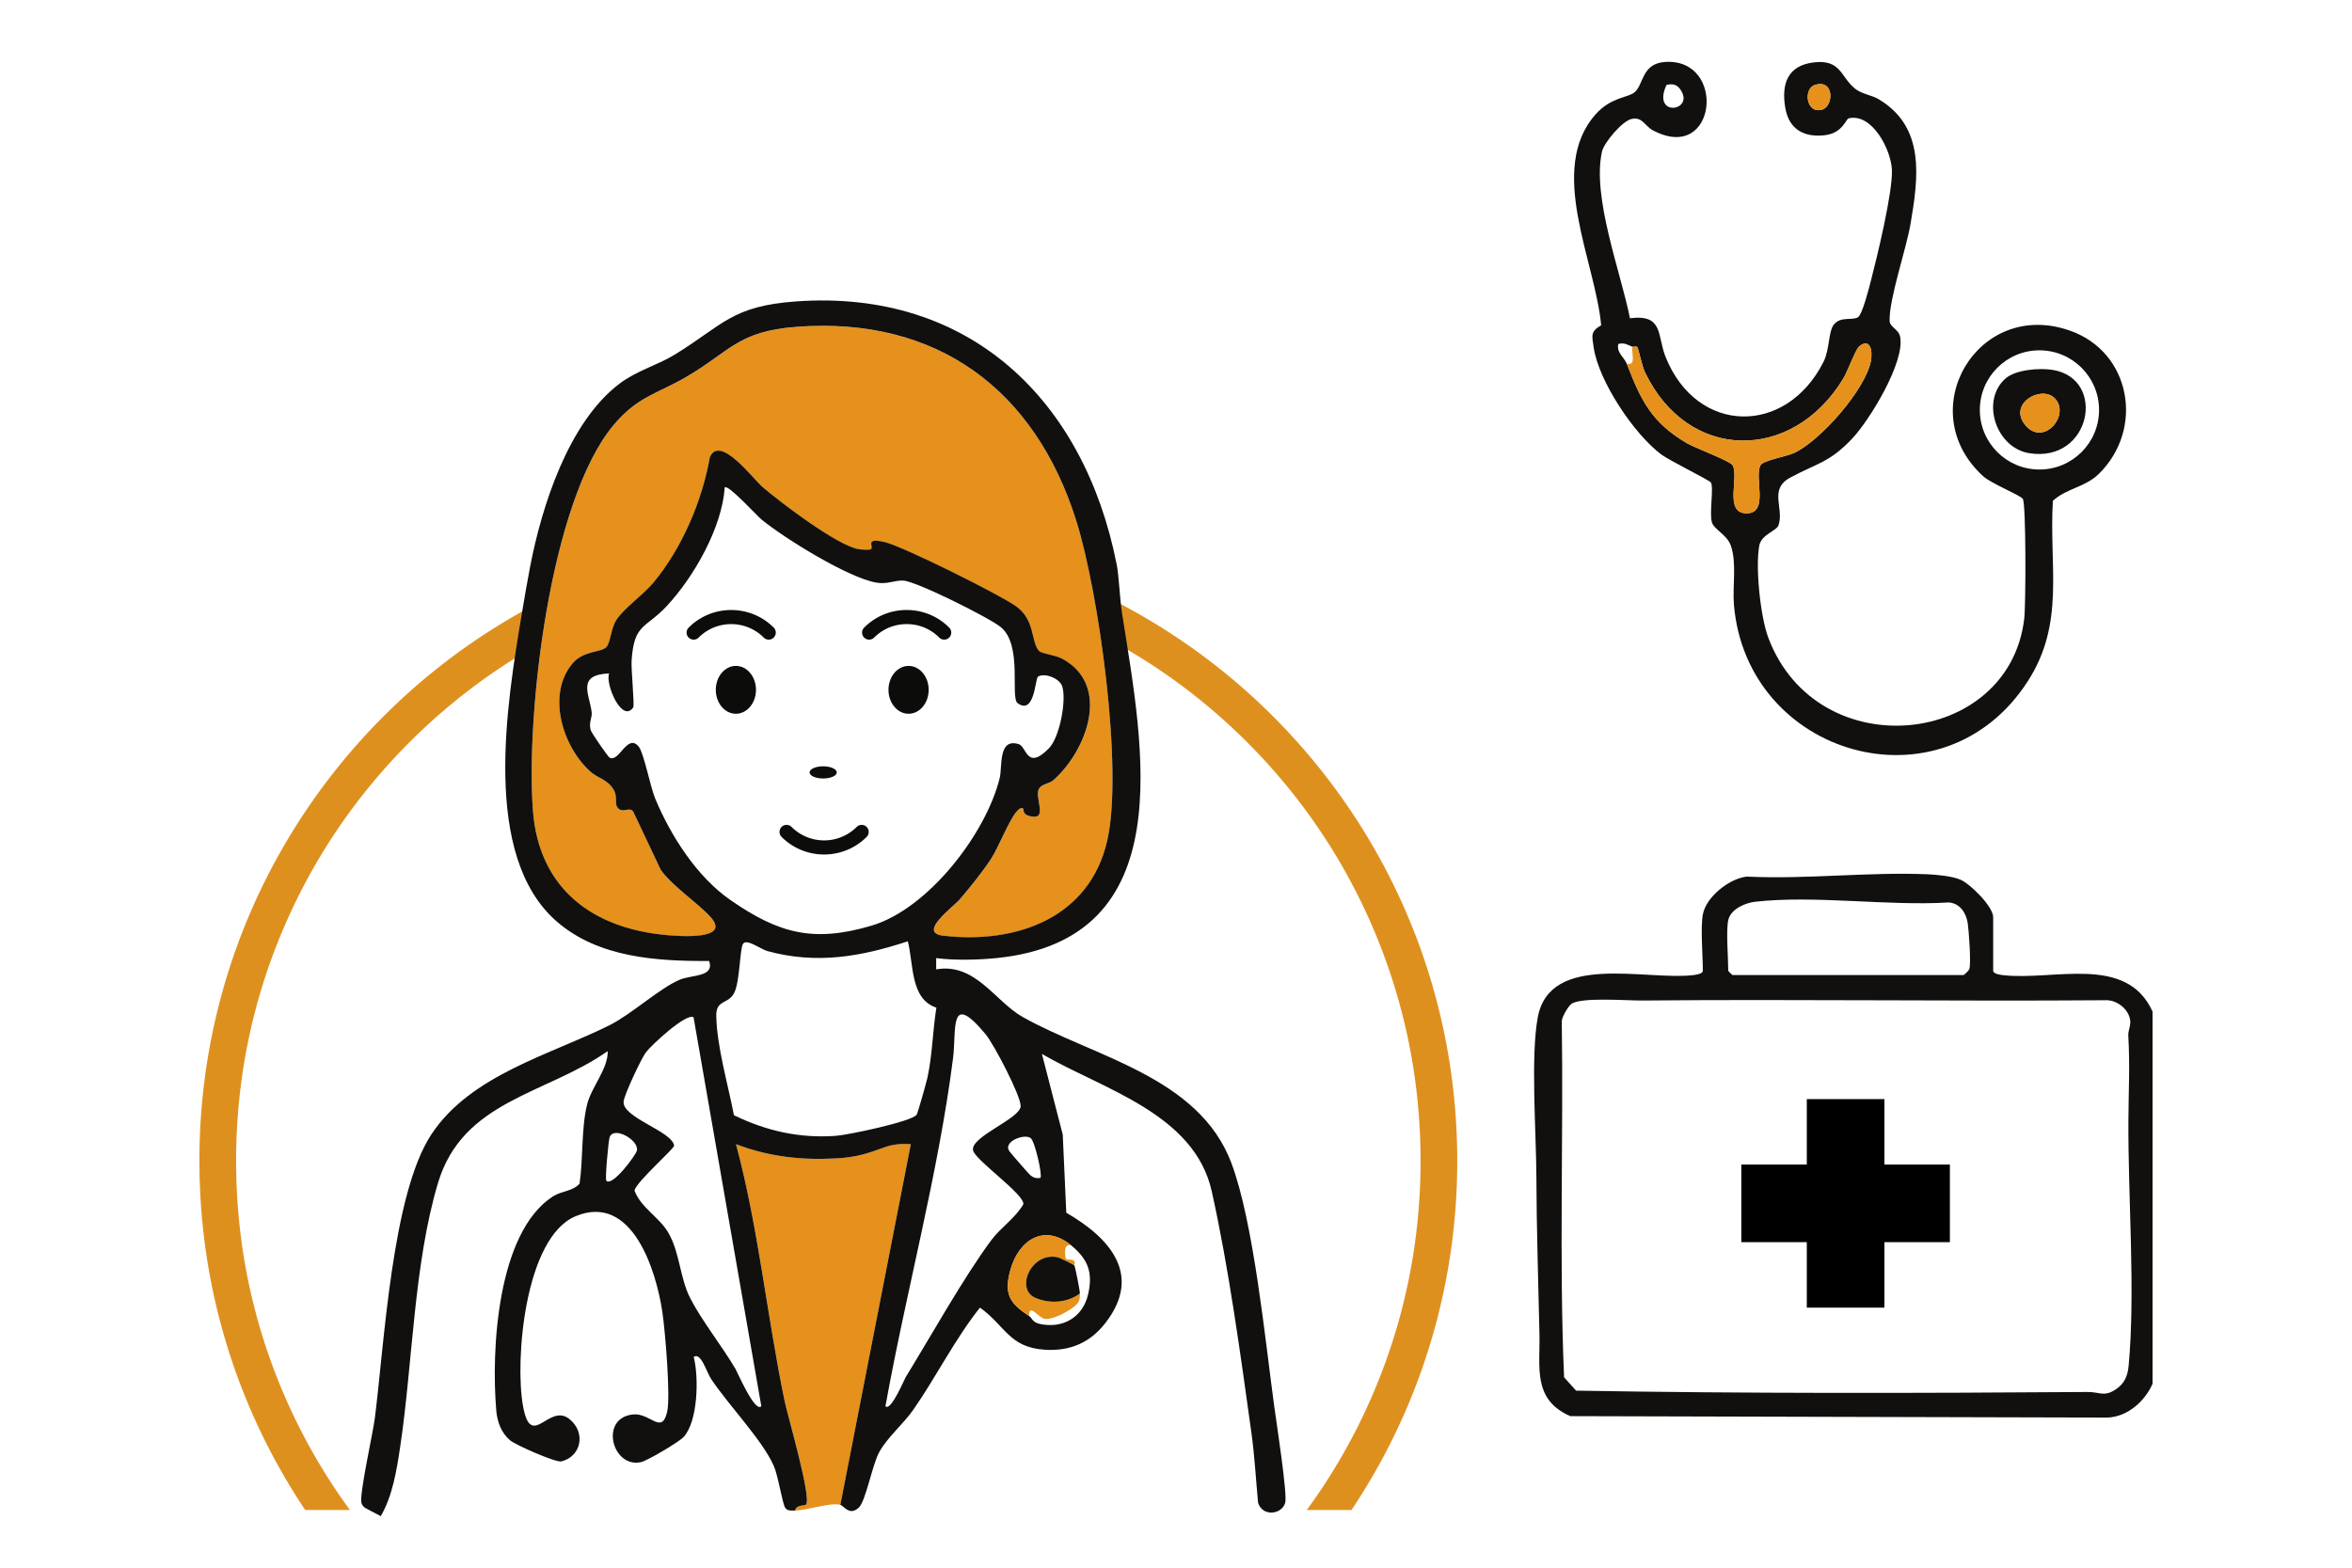
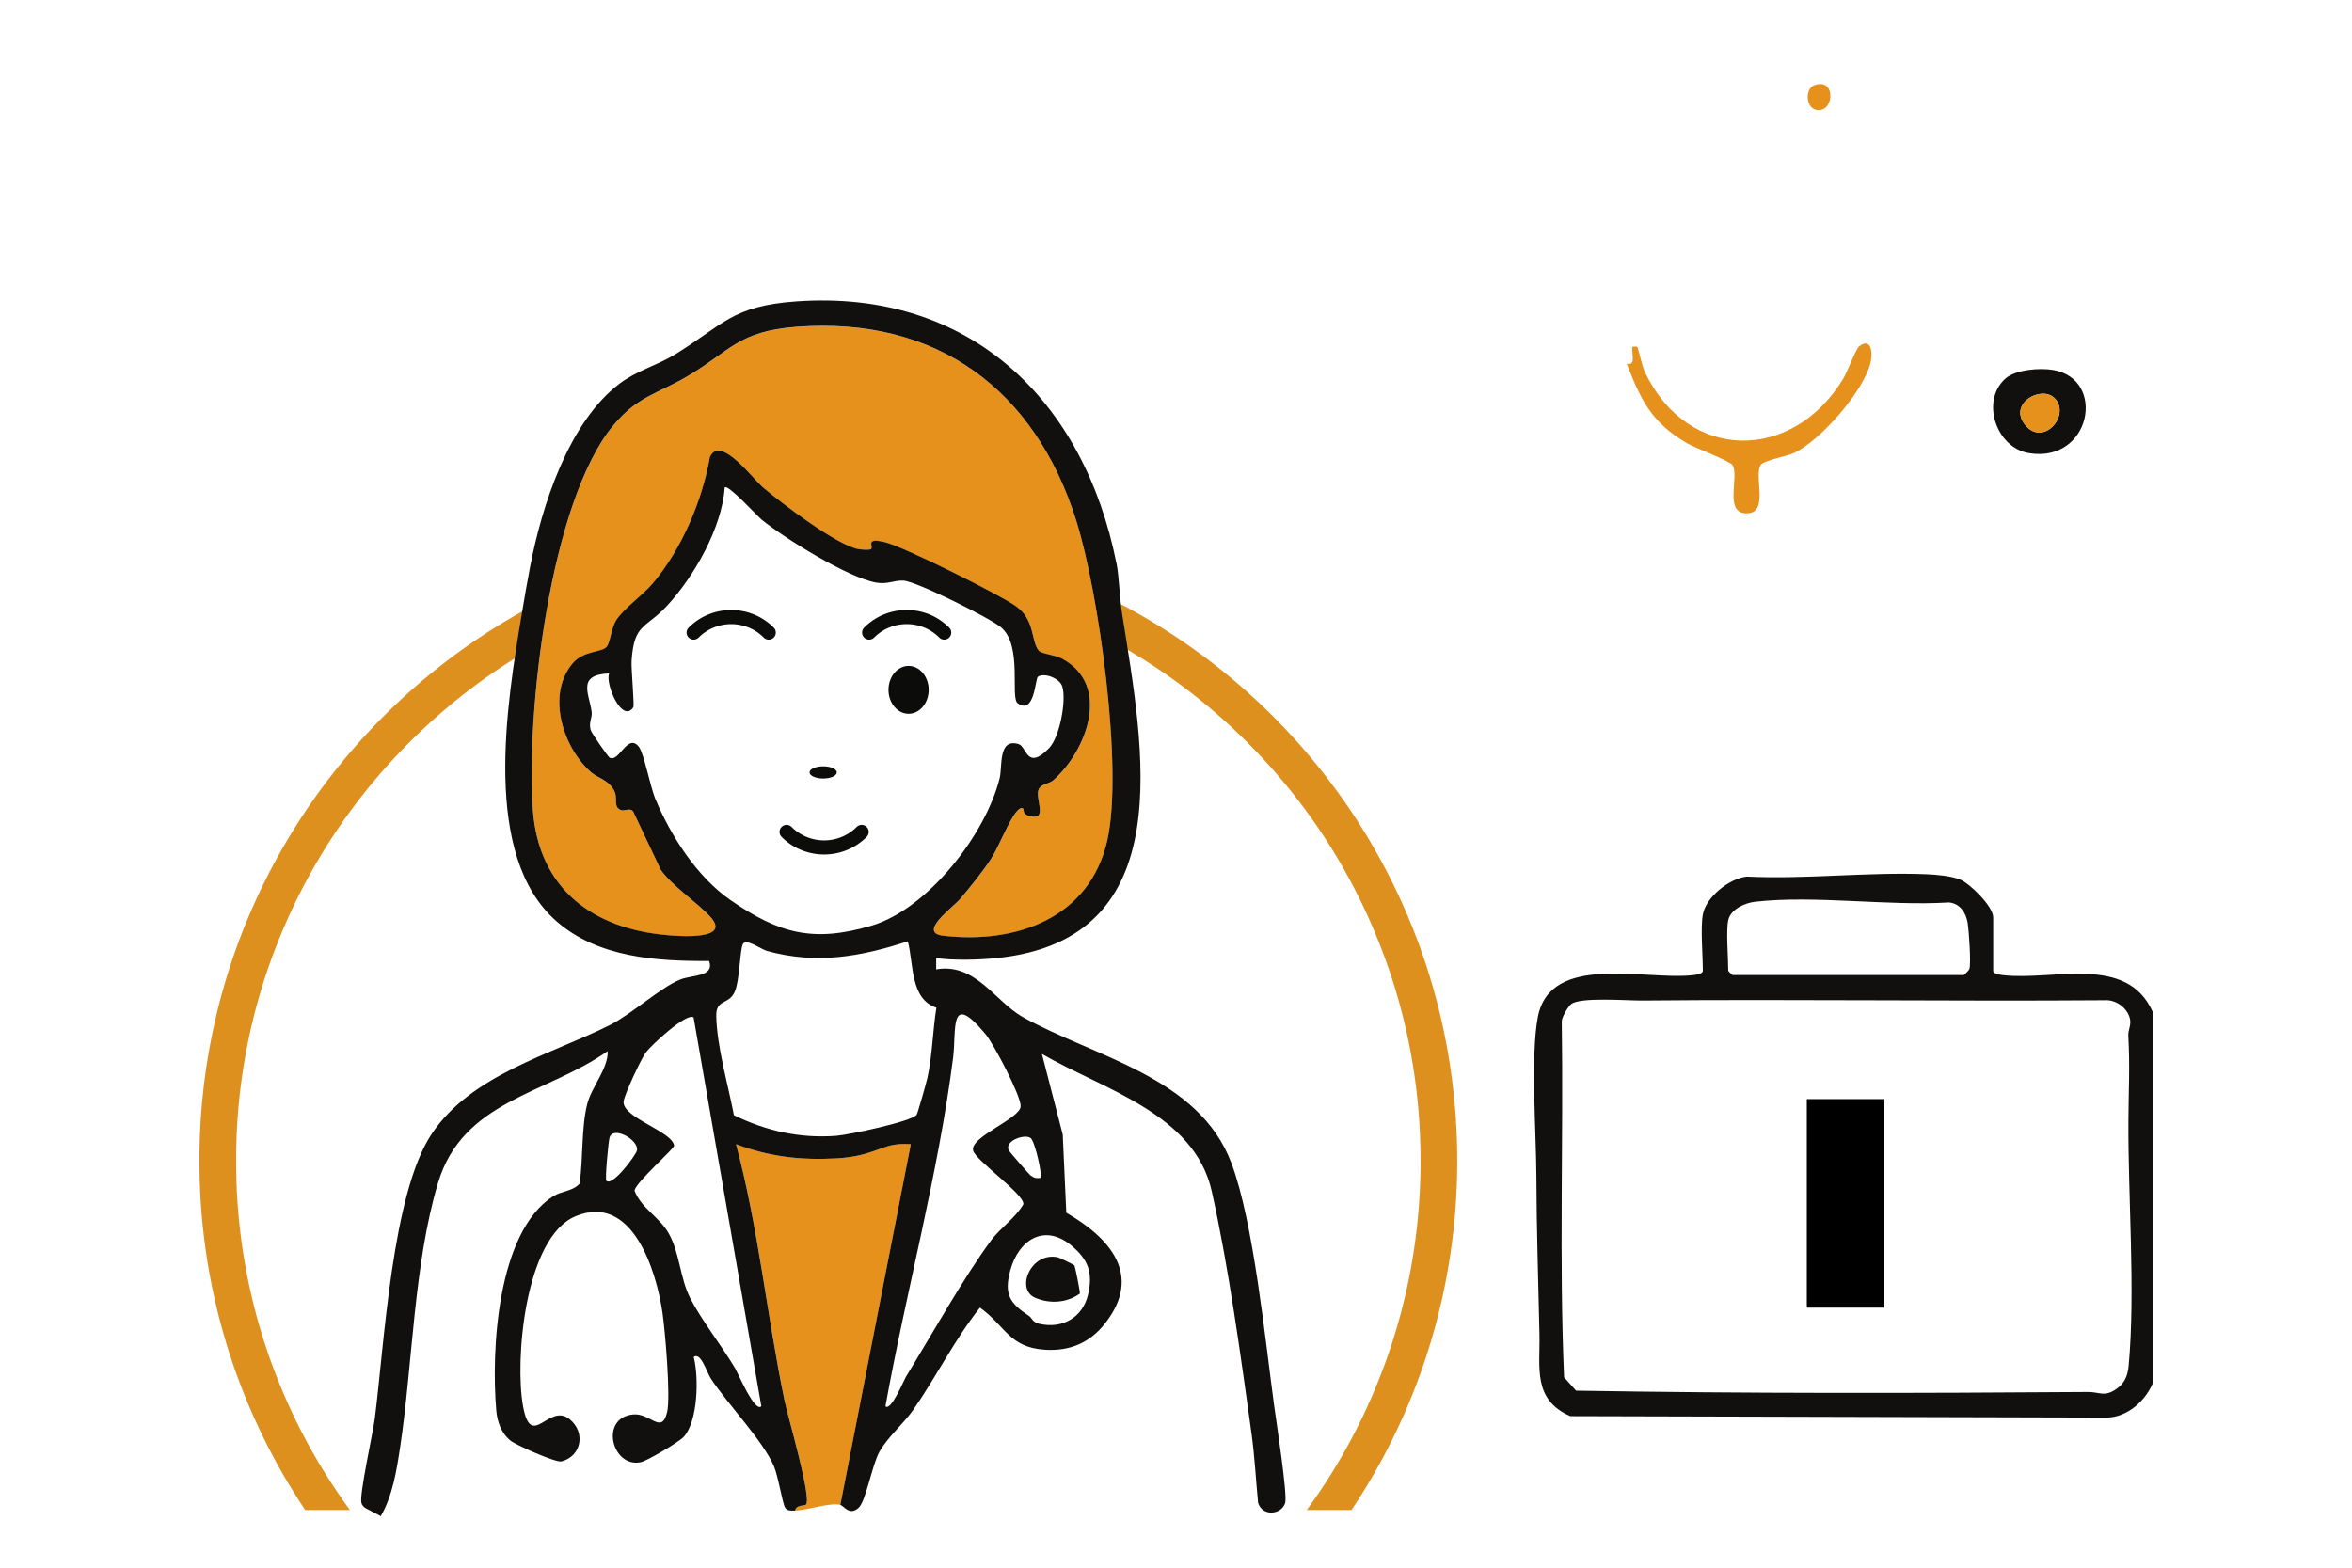
<svg xmlns="http://www.w3.org/2000/svg" id="_レイヤー_2" data-name="レイヤー 2" viewBox="0 0 900 600">
  <defs>
    <style>.cls-3{fill:#0c0c0b}.cls-4{fill:#e5911c}.cls-5{fill:#11100f}</style>
  </defs>
  <g id="_レイヤー_1-2" data-name="レイヤー 1">
    <path fill="#fff" d="M0 0h900v600H0z" />
    <path d="M76.31 444.31c0 49.43 14.91 95.38 40.47 133.6h17.11a225.59 225.59 0 01-25.74-45.4c-11.81-27.93-17.8-57.61-17.8-88.21s5.99-60.28 17.8-88.21c11.41-26.98 27.76-51.22 48.57-72.04 13.5-13.5 28.45-25.11 44.65-34.73v-16.15C126.83 274.07 76.3 353.27 76.3 444.29zm351.33-213.75v15.94c18.1 10.13 34.71 22.7 49.57 37.56 20.82 20.82 37.16 45.05 48.57 72.04 11.81 27.93 17.8 57.61 17.8 88.21s-5.99 60.28-17.8 88.21a225.865 225.865 0 01-25.74 45.4h17.11c25.56-38.22 40.47-84.17 40.47-133.6 0-93.01-52.77-173.68-129.99-213.75z" fill="#de901f" />
    <g id="E0iKh2.tif">
      <path class="cls-4" d="M304.29 578.11c.3-2.27 3.65-1.76 4.15-2.31 2.21-2.43-7.01-33.94-8.17-39.51-6.8-32.67-10-66.25-18.62-98.4 12.58 4.79 24.83 6.18 38.34 5.44 7.95-.44 12.13-1.93 18.59-4.28 3.2-1.16 6.56-1.38 9.95-1.17l-26.97 138.07c-3.88-1.01-12.69 2.12-17.26 2.16zM391.63 309.55c.16.1-.45 2.06 2.1 2.77 7.83 2.17 1.98-6.88 3.83-10.36 1.01-1.89 3.99-1.96 5.43-3.22 12.71-11.13 22.47-36.36 3.46-46.6-2.68-1.44-7.93-1.91-8.87-2.99-3.14-3.62-1.38-11.82-8.79-17.1-6.35-4.53-42.88-22.69-49.97-24.46-8.06-2.01-4.44 1.58-5.47 2.59-.46.45-3.64.21-4.71.05-8.1-1.27-29.8-17.79-36.72-23.69-3.83-3.27-16.33-20.25-20.27-11.58-2.95 16.8-10.81 35.21-21.81 48.3-3.75 4.45-11.13 9.62-13.98 14.06-2.04 3.17-2.26 8.55-3.73 10.29-1.87 2.22-8.84 1.33-13.05 6.37-10.06 12.02-3.7 32.08 7.02 41.54 2.65 2.34 6.24 2.82 8.59 6.54 2.06 3.26-.01 5.91 2.13 7.59 1.94 1.52 3.79-.83 5.44.91l10.59 22.39c4.35 6.18 14.21 12.66 19.09 18.11 7.88 8.78-11.52 7.33-16.59 6.89-28.69-2.5-49.21-17.86-51.42-47.82-2.73-37.05 6.55-118.18 30.77-147.29 9.23-11.09 16.74-12.03 27.87-18.51 16.84-9.81 19.68-17.51 42.27-19.21 53.81-4.05 91.29 24.18 107 74.19 8.66 27.56 18.05 95.02 11.88 122.36-6.69 29.63-34.68 39.76-62.85 36.49-9.83-1.14 3.82-10.86 6.54-14.06 3.76-4.41 8.62-10.42 11.75-15.22 2.94-4.51 7.11-15.23 9.85-18.19.72-.78 1.51-1.81 2.63-1.1z" />
      <path class="cls-5" d="M427.25 215.68c.99 5 1.15 13.04 2.16 19.42 8.06 51.01 22.79 124.36-48.01 131.58-7.12.73-16.22.92-23.17.02v4.31c14.96-2.64 22.55 12.27 33.05 18.19 27.2 15.33 67.47 22.76 79.93 55.98 8.48 22.6 12.89 67.36 16.32 92.63.79 5.85 5.21 34.29 4.25 37.4-1.38 4.51-8.63 5.34-10.36-.01-.86-8.84-1.31-17.8-2.53-26.59-4.18-29.99-8.67-63.3-15.21-92.66-6.64-29.84-41.86-39.1-64.99-52.58l7.97 30.86 1.36 29.92c16.67 9.62 29.3 23.8 14.93 42.24-5.9 7.57-13.56 10.81-23.17 10.19-13.67-.88-15.06-9.17-24.8-16.12-9.72 12.27-16.65 26.38-25.57 39.19-3.66 5.25-9.89 10.49-12.98 16.14-2.7 4.92-5.15 18.82-7.86 21.27-3.56 3.22-5.56-.71-7.02-1.09l26.97-138.07c-3.39-.21-6.75 0-9.95 1.17-6.46 2.35-10.64 3.84-18.59 4.28-13.51.74-25.76-.65-38.34-5.44 8.62 32.15 11.82 65.73 18.62 98.4 1.16 5.58 10.39 37.08 8.17 39.51-.5.55-3.85.04-4.15 2.31-1.29.01-2.98.23-3.81-1.03-1.1-1.67-2.69-12.28-4.4-16.11-4.45-9.98-17.33-23.24-23.96-33.21-1.7-2.55-3.93-10.47-6.67-8.43 2.02 7.64 1.67 24.66-3.86 30.63-1.86 2-13.9 9.1-16.33 9.63-11.03 2.38-16.01-16.96-3.01-18.26 6.63-.66 10.91 7.9 13.03-.91 1.4-5.81-.76-31.12-1.81-38.23-2.33-15.79-11.5-45.78-33.22-36.72-19.45 8.12-23.32 55.21-20.09 72.77 3.12 16.97 9.86-1.55 17.78 4.88 6.4 5.2 4.42 14.35-3.15 16.19-2.05.5-17.53-6.27-19.7-8.15-3.31-2.88-4.81-7.02-5.18-11.3-1.99-22.92.28-68.16 21.66-81.97 3.35-2.16 7.51-1.87 10.21-4.89 1.41-9.44.61-21.35 2.93-30.5 1.65-6.49 8.08-13.61 7.83-20.22-23.61 16.6-55.47 18.78-64.94 50.48-9.28 31.06-9.67 68.99-14.46 100.95-1.34 8.93-2.91 18.82-7.44 26.55l-5.94-3.15c-.69-.47-1.23-1.1-1.45-1.92-.87-3.16 4.39-26.69 5.11-32.28 3.64-28.4 6.55-85.96 21.69-108.82s45.79-30.5 68.24-41.78c8.32-4.18 19.29-14.28 26.83-17.39 4.71-1.94 13.29-.94 11.19-7.14-20.17.09-42.35-1.27-58.27-15.07-28.98-25.13-19.12-83.53-13.46-117.6 1-6.04 2.08-12.32 3.24-18.34 4.43-23.01 14.64-55.15 34.16-69.93 6.7-5.07 14.39-6.99 21.2-11.16 18.47-11.33 21.72-18.6 46.52-20.35 66.36-4.69 110.06 37.84 122.48 100.36zm-35.62 93.87c-1.12-.71-1.91.32-2.63 1.1-2.74 2.97-6.91 13.68-9.85 18.19-3.13 4.79-7.99 10.8-11.75 15.22-2.72 3.2-16.37 12.92-6.54 14.06 28.17 3.28 56.17-6.86 62.85-36.49 6.17-27.33-3.22-94.8-11.88-122.36-15.71-50-53.19-78.24-107-74.19-22.59 1.7-25.43 9.41-42.27 19.21-11.13 6.48-18.64 7.43-27.87 18.51-24.22 29.11-33.5 110.24-30.77 147.29 2.21 29.96 22.73 45.32 51.42 47.82 5.07.44 24.46 1.89 16.59-6.89-4.88-5.44-14.74-11.92-19.09-18.11l-10.59-22.39c-1.65-1.73-3.49.62-5.44-.91-2.15-1.68-.07-4.33-2.13-7.59-2.35-3.72-5.94-4.21-8.59-6.54-10.72-9.46-17.08-29.52-7.02-41.54 4.21-5.04 11.18-4.15 13.05-6.37 1.47-1.74 1.69-7.12 3.73-10.29 2.86-4.44 10.24-9.61 13.98-14.06 11.01-13.08 18.87-31.49 21.81-48.3 3.94-8.67 16.44 8.31 20.27 11.58 6.92 5.9 28.62 22.42 36.72 23.69 1.07.17 4.25.4 4.71-.05 1.03-1-2.59-4.59 5.47-2.59 7.09 1.77 43.61 19.93 49.97 24.46 7.41 5.28 5.65 13.48 8.79 17.1.94 1.08 6.19 1.55 8.87 2.99 19.01 10.24 9.25 35.48-3.46 46.6-1.44 1.26-4.42 1.33-5.43 3.22-1.85 3.48 4 12.53-3.83 10.36-2.55-.7-1.94-2.67-2.1-2.77zm5.56-50.58c-1.12.71-1.22 14.85-7.77 10.18-2.98-2.13 2.01-22.19-6.46-29.13-4.4-3.61-32.41-17.59-37.3-17.81-3.6-.16-6.01 1.53-10.37.77-10.76-1.87-35-16.89-43.86-24.11-1.73-1.41-12.91-13.71-14.11-12.31-1.03 15.32-11.68 34.07-22.1 45.31-8.21 8.85-12.57 6.55-13.54 20.98-.21 3.17 1.15 17.14.64 17.88-4.28 6.28-10.83-8.97-9.23-12.99-12.58.51-7.53 7.88-6.69 14.8.27 2.21-1.17 3.75-.41 6.78.3 1.21 6.68 10.31 7.24 10.63 3.67 2.12 6.79-9.55 11.2-4.17 1.89 2.3 4.46 15.42 6.21 19.67 5.96 14.44 16.11 30.21 28.9 39.05 18.55 12.83 31.73 16.32 53.88 9.8 21.71-6.39 43.91-35.2 49.13-56.58 1.05-4.3-.68-15.43 7.3-12.9 3.03.96 3.03 10.28 11.55 1.55 4.11-4.22 6.69-18.13 5.12-23.54-.94-3.24-6.83-5.45-9.33-3.85zm-49.81 101.29c-18.04 5.94-35.04 8.9-53.85 3.71-2.38-.66-7.92-4.91-9.23-2.7-1.2 2.01-1.18 13.82-3.19 18.38-2.19 4.94-7.15 2.67-7.03 9.14.22 11.83 4.53 26.33 6.76 38.04 12.44 6.04 25.19 8.92 39.14 7.88 4.57-.34 28.91-5.45 30.77-8.06.43-.6 3.73-12.32 4.14-14.2 1.9-8.8 2-17.92 3.42-26.79-10.1-3.3-8.68-16.86-10.93-25.39zm-8.57 177.93c2.02 2.25 7.19-10.19 7.76-11.11 9.66-15.75 22.21-38.22 32.76-52.45 3.41-4.61 9.19-8.43 12.25-13.71.66-3.67-18.19-16.71-19.21-20.55-1.4-5.25 18.12-12.2 18.19-17.02.06-4.02-10.27-23.74-13.44-27.55-14.1-16.92-11.04-1.7-12.43 9.17-5.68 44.45-17.92 89.1-25.87 133.22zm-73.4-148.82c-2.74-1.89-16.33 10.77-18.3 13.46-1.88 2.57-8.08 15.9-8.47 18.61-.91 6.25 18.52 11.44 19.31 17.01.16 1.14-14.49 13.85-15.17 17.22 2.56 6.72 9.46 10.08 12.98 16.17 4.43 7.66 4.31 17.1 8.38 25.06 4.27 8.36 12.16 18.32 17.26 26.96.83 1.4 7.47 17 9.92 14.34L265.4 389.38zm-33.39 62.53c2.29 2.4 11.33-9.81 11.7-11.58.83-4.01-9.04-9.56-10.47-4.97-.43 1.4-1.81 15.95-1.23 16.55zm166.1-1.08c.85-.87-2.06-13.82-3.68-15.2-2.22-1.9-10.81 1.22-8.2 4.98.57.82 7.55 8.85 8.04 9.22 1.32 1 2.19 1.24 3.84 1.01zm11.87 25.9c-10.37-8.62-20.25-2.15-23.4 9.49-2.47 9.13-.24 12.56 7.22 17.48 1.12.74 1.2 2.38 4 3 8.8 1.95 16.48-2.45 18.54-11.23 1.97-8.4-.01-13.46-6.36-18.74z" />
-       <path class="cls-4" d="M409.99 476.72c-2.71-.96-2.69 2.34-2.23 4.79.25 1.32 4.51-.54 3.31 2.76-.22-.26-5.7-2.92-6.17-3.03-10.31-2.37-16.45 12.05-8.9 15.4 5.6 2.48 12.38 2.01 17.22-1.58 0 1.53.03 2.55-.99 3.83-1.86 2.36-9.25 6.39-12.44 5.89-2.29-.35-6.18-6.3-5.98-1.1-7.46-4.92-9.7-8.35-7.22-17.48 3.15-11.63 13.03-18.11 23.4-9.49z" />
      <path class="cls-5" d="M411.07 484.27c.36.42 2.15 9.65 2.16 10.79-4.84 3.6-11.63 4.07-17.22 1.58-7.55-3.35-1.42-17.78 8.9-15.4.47.11 5.95 2.77 6.17 3.03zM651.61 349.97c1.18-6.63 10.09-13.76 16.81-14.47 22.79 1.1 46.3-1.82 68.92-.9 3.57.14 9.57.69 12.79 2.06 3.8 1.61 12.57 10.29 12.57 14.39v20.49c0 1.18 2.63 1.55 3.72 1.67 19.26 2.26 47.29-8.13 57.26 13.94V529.6c-2.94 6.74-9.6 12.66-17.25 12.95L600.87 542c-14.46-6.35-11.52-18.66-11.79-31.26-.42-19.99-1.12-40.27-1.18-60.41-.05-16.53-2.27-46.17.55-61.04 4.71-24.85 41.2-13.94 59.43-16.08 1.09-.13 3.72-.49 3.72-1.67 0-5.99-.94-16.29 0-21.57zm9.71 2.16c-.9 4.18 0 14.37 0 19.42 0 .11 1.5 1.62 1.62 1.62h88.45c.19 0 1.89-1.66 2.14-2.17.81-1.72-.15-15-.58-17.72-.63-3.94-2.98-7.54-7.21-7.89-23.41 1.45-51.27-2.85-74.16-.26-3.9.44-9.36 2.87-10.25 7.01zm-60.09 32.15c-1.14.89-3.57 4.86-3.61 6.62.68 45.38-1.05 91.02.88 136.23l4.6 5.11c65.17 1.13 130.4.98 195.8.51 4.51-.03 6.27 2 10.74-1.02 3.41-2.3 4.53-5.17 4.9-9.12 2.63-28.47-.28-64.5-.1-93.94.07-11.48.62-20.51-.04-32.32-.11-1.98 1.04-3.84.71-5.99-.67-4.34-5.31-7.87-9.74-7.54-59 .44-118.01-.44-177 .11-5.65.05-23.63-1.4-27.14 1.35z" />
      <g>
-         <path class="cls-5" d="M623.7 121.8c12.95-1.62 10.3 6.51 13.68 14.9 11.97 29.71 46.08 30.22 60.41 1.76 2.38-4.72 1.83-11.79 4.01-14.33 2.72-3.17 6.74-1.32 9.15-2.72 1.7-.99 4.36-11.64 5.06-14.36 2.44-9.43 8.12-32.98 7.95-41.74-.15-7.74-7.53-22.18-16.59-20.01-.99.24-2.3 5.61-8.95 6.43-7.99.99-13.85-2.14-15.27-10.42-1.59-9.25.91-16.37 11.18-17.46 10.24-1.09 9.96 5.69 15.57 10.13 2.58 2.04 6.28 2.39 8.96 3.98 17.9 10.66 15.22 29.91 12.25 47.51-1.64 9.76-8.22 28.71-8.05 37.25.05 2.58 3.48 3.17 4.05 6.26 1.79 9.71-11.63 31.7-18.31 38.82-8.76 9.34-13.76 9.55-23.81 15.02-8.28 4.51-2.2 11.69-4.44 18.21-.75 2.18-6.55 3.51-7.35 7.75-1.56 8.23.41 27.27 3.46 35.33 18.74 49.61 92.1 41.95 97.92-7.3.63-5.32.71-43.82-.53-45.86-.85-1.39-12.05-5.85-15.11-8.62-27.54-24.91-2.32-68.23 33.14-55.79 23.34 8.19 28.54 37.55 11.12 54.76-5.34 5.27-12.37 5.52-17.66 10.38-1.52 25.17 4.81 46.75-9.64 69.11-32.58 50.42-107.55 28.72-112.41-29.38-.59-7.02 1.14-15.92-1.17-22.56-1.47-4.22-6.44-6.19-7.25-8.93-1.06-3.59.78-13.37-.4-15.25-.58-.92-15.85-8.4-18.95-10.71-10.42-7.75-24.01-28.12-25.89-40.97-.67-4.56-1.31-6.1 2.86-8.49-2.2-24.42-20.84-59.7-2.09-80.78 5.98-6.73 12.68-6.26 15.12-8.61 3.2-3.09 2.66-10.78 11.35-11.39 23.78-1.68 19.98 39.19-4.55 26.18-3.25-1.72-3.9-5.22-8.15-4.38-3.54.7-10.6 9.08-11.36 12.47-3.91 17.48 7.19 46.15 10.7 63.82zm13.99-89.29c-5.87 12.75 11.31 10 5.2 1.59-1.36-1.87-2.97-2.11-5.2-1.59zm56.7.05c-4.35 1.45-3.34 11.14 2.84 9.39 4.5-1.27 4.75-11.93-2.84-9.39zm-71.9 106.63c5.34 13.74 9.3 22.4 22.98 30.41 3.03 1.78 16.53 6.82 17.49 8.4 2.66 4.36-3.43 18.46 5.37 18.46 8.78 0 2.72-14.01 5.37-18.46 1.07-1.8 9.87-3.31 12.68-4.58 10.08-4.58 27.47-24.34 29.52-35.28.75-3.97-.29-9.01-4.52-5.52-1.3 1.07-4.44 9.64-6.05 12.29-19.5 32.15-59.45 31.92-75.88-2.44-1.16-2.44-2.56-9.18-2.87-9.56-.47-.58-1.55-.04-1.94-.19-1.84-.72-2.99-1.71-5.39-1.07-.79 3.26 2.33 5.22 3.23 7.54zm180.72 17.7c0-12.6-10.21-22.81-22.81-22.81s-22.81 10.21-22.81 22.81 10.21 22.81 22.81 22.81 22.81-10.21 22.81-22.81z" />
        <path class="cls-4" d="M624.64 132.72c.39.15 1.47-.39 1.94.19.31.39 1.71 7.13 2.87 9.56 16.42 34.36 56.37 34.59 75.88 2.44 1.61-2.65 4.75-11.21 6.05-12.29 4.24-3.49 5.27 1.55 4.52 5.52-2.06 10.93-19.44 30.7-29.52 35.28-2.8 1.27-11.6 2.79-12.68 4.58-2.65 4.45 3.4 18.46-5.37 18.46-8.8 0-2.7-14.1-5.37-18.46-.96-1.58-14.46-6.62-17.49-8.4-13.68-8.02-17.64-16.67-22.98-30.41 3.67.88 1.76-3.49 2.16-6.47zM694.39 32.56c7.59-2.54 7.35 8.12 2.84 9.39-6.18 1.74-7.19-7.94-2.84-9.39z" />
        <path class="cls-5" d="M767.36 144.91c3.95-3.51 13.24-4.17 18.29-3.31 20.56 3.52 14.44 35.67-9.19 31.84-12.74-2.06-18.59-20.08-9.1-28.53zm18.83 7.48c-5.16-5.15-18.15 2.23-11.03 10.49 6.98 8.11 17.29-4.25 11.03-10.49z" />
        <path class="cls-4" d="M786.19 152.39c6.25 6.24-4.06 18.6-11.03 10.49-7.12-8.27 5.88-15.64 11.03-10.49z" />
      </g>
    </g>
-     <ellipse class="cls-3" cx="281.59" cy="264.02" rx="7.69" ry="9.16" />
    <ellipse class="cls-3" cx="347.67" cy="264.02" rx="7.69" ry="9.16" />
    <path class="cls-3" d="M294.16 244.81c-.69 0-1.38-.26-1.91-.79-6.87-6.87-18.05-6.87-24.91 0a2.71 2.71 0 01-3.82 0 2.71 2.71 0 010-3.82c8.97-8.97 23.58-8.97 32.55 0a2.71 2.71 0 010 3.82c-.53.53-1.22.79-1.91.79zM315.35 327.04c-5.89 0-11.79-2.24-16.27-6.73a2.71 2.71 0 010-3.82 2.71 2.71 0 013.82 0c6.87 6.87 18.05 6.87 24.91 0a2.71 2.71 0 013.82 0 2.71 2.71 0 010 3.82c-4.49 4.49-10.38 6.73-16.27 6.73zM361.32 244.81c-.69 0-1.38-.26-1.91-.79-3.33-3.33-7.75-5.16-12.46-5.16s-9.13 1.83-12.46 5.16a2.71 2.71 0 01-3.82 0 2.71 2.71 0 010-3.82c4.35-4.35 10.13-6.74 16.27-6.74s11.93 2.39 16.27 6.74a2.71 2.71 0 010 3.82c-.53.53-1.22.79-1.91.79z" />
    <ellipse class="cls-3" cx="314.99" cy="295.62" rx="5.21" ry="2.33" />
    <g>
-       <path d="M666.82 446.21h78.81v28.7h-78.81z" />
-       <path d="M745.13 446.71v27.7h-77.81v-27.7h77.81m1-1h-79.81v29.7h79.81v-29.7z" />
      <g>
        <path d="M691.88 421.16h28.7v78.81h-28.7z" />
        <path d="M720.08 421.66v77.81h-27.7v-77.81h27.7m1-1h-29.7v79.81h29.7v-79.81z" />
      </g>
    </g>
  </g>
</svg>